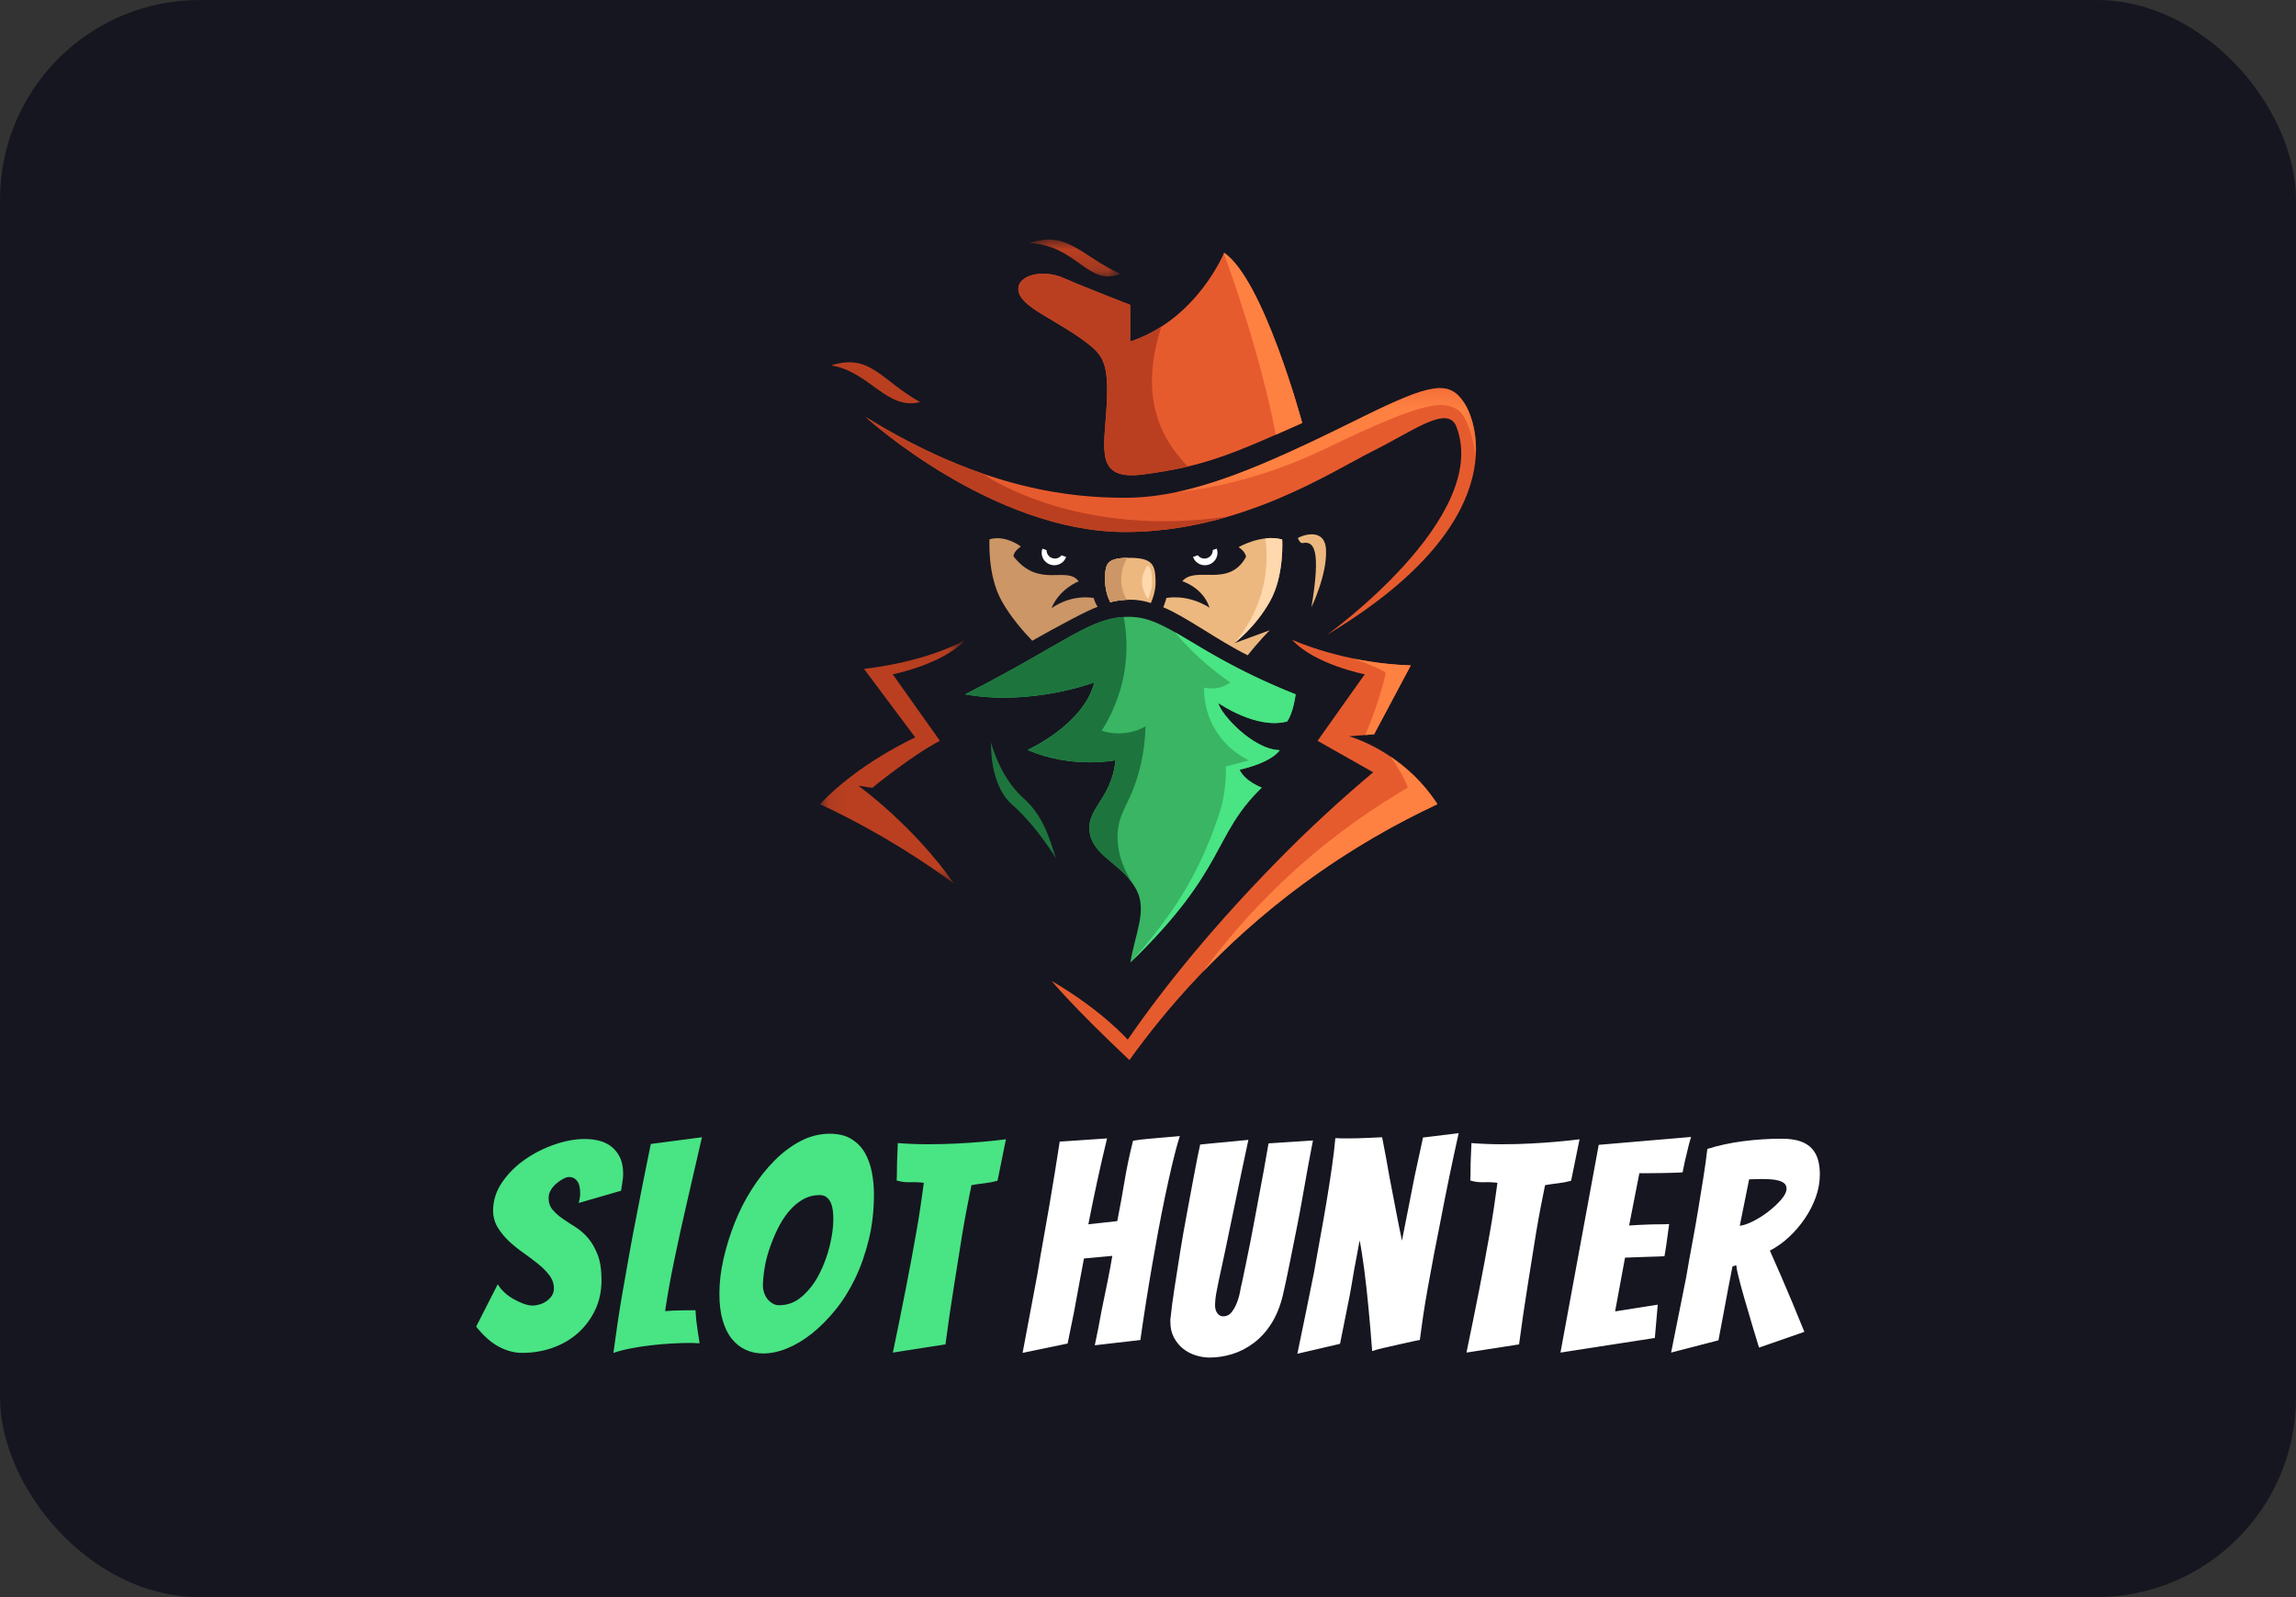
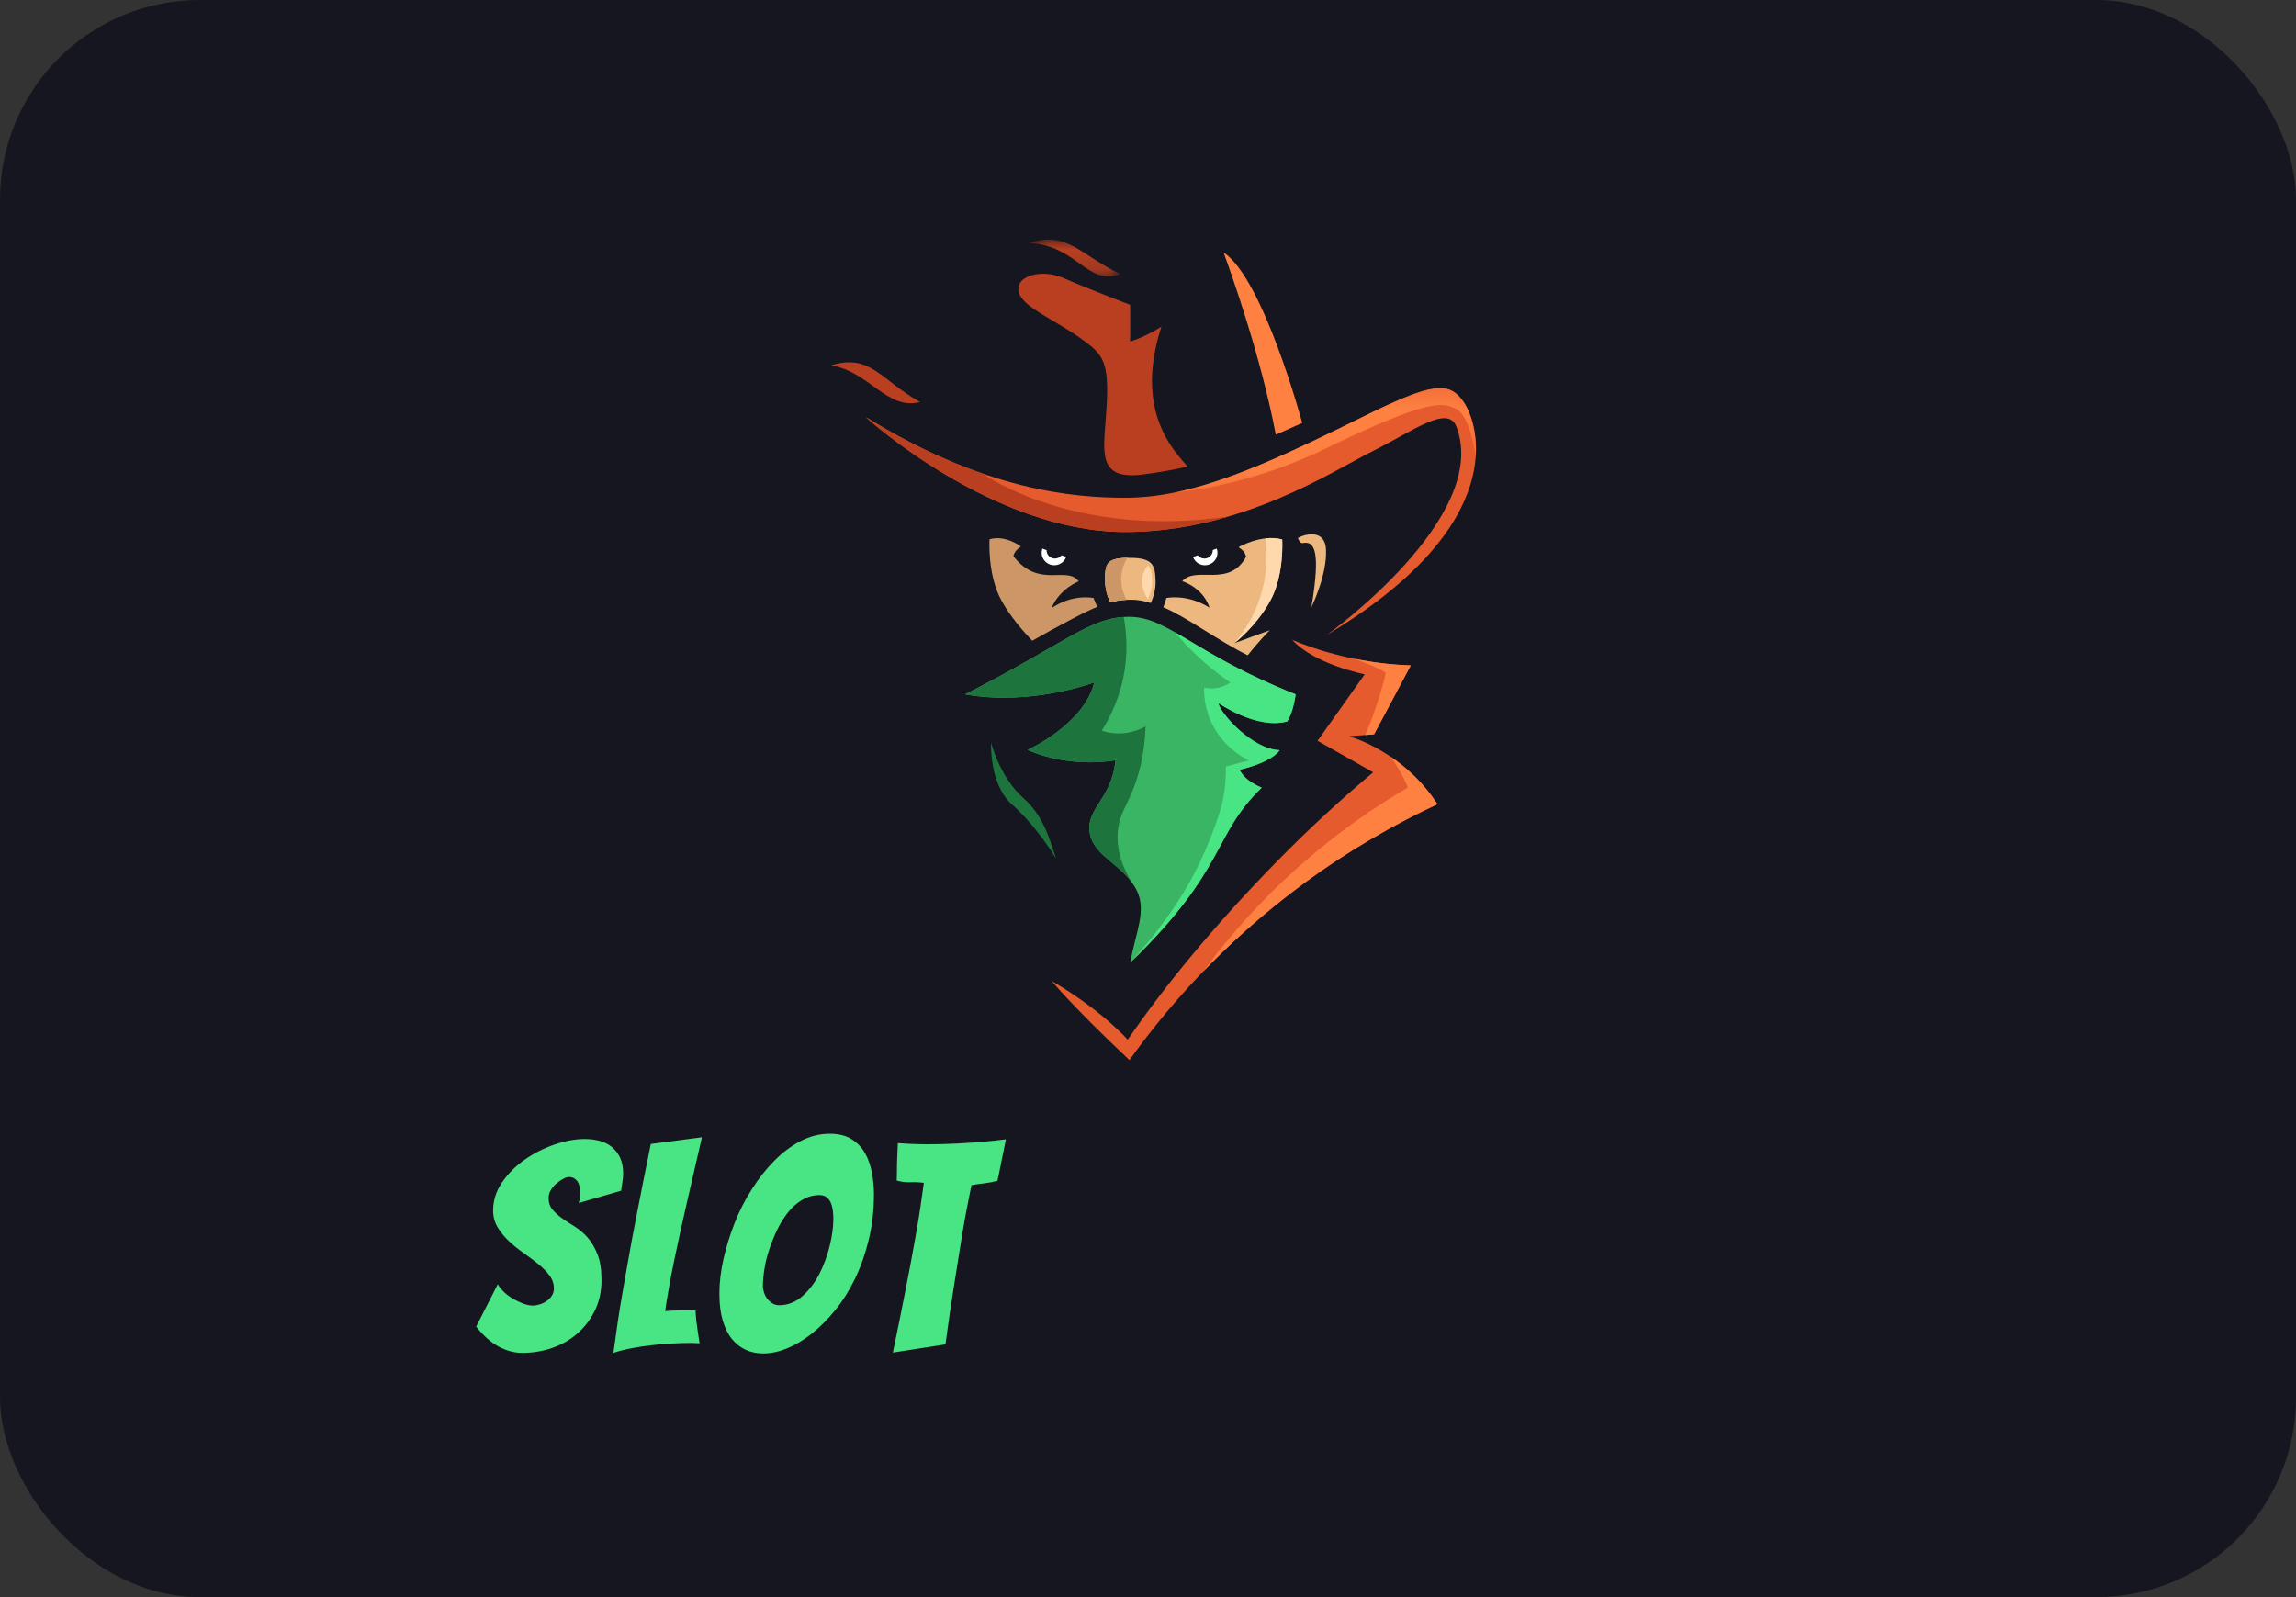
<svg xmlns="http://www.w3.org/2000/svg" width="115" height="80" viewBox="0 0 115 80" fill="none">
  <rect x="0" y="0" width="115" height="80" fill="#333333" stroke="none" />
  <rect width="115" height="80" rx="10" fill="#161620" />
-   <path fill-rule="evenodd" clip-rule="evenodd" d="M56.606 17.109V15.271C56.606 15.271 54.378 14.413 53.264 13.923C52.149 13.433 50.759 13.83 51.044 14.691C51.292 15.434 52.914 16.042 54.3 17.071C55.234 17.764 55.553 18.126 55.429 20.332C55.305 22.537 54.82 24.092 57.286 23.762C60.301 23.359 61.66 22.778 65.225 21.187C65.225 21.187 63.292 14.009 61.311 12.661C61.311 12.661 59.949 16.006 56.606 17.109Z" fill="#E65B2E" />
  <path fill-rule="evenodd" clip-rule="evenodd" d="M68.74 22.605C70.801 21.583 72.516 20.247 72.95 21.38C74.683 25.913 66.476 31.792 66.476 31.792C75.706 26.251 74.064 21.258 73.321 20.155C72.578 19.052 71.712 19.175 68.245 20.89C63.383 23.296 59.794 24.933 56.359 24.933C53.76 24.933 49.303 24.565 43.36 20.89C43.36 20.89 49.674 26.648 56.359 26.648C62.167 26.648 66.76 23.588 68.74 22.605Z" fill="#E65B2E" />
  <path fill-rule="evenodd" clip-rule="evenodd" d="M41.627 18.301C43.608 17.688 44.104 19.036 46.084 20.138C44.437 20.578 43.551 18.612 41.627 18.301Z" fill="#BA3F20" />
  <mask id="mask0_6_1926" style="mask-type:alpha" maskUnits="userSpaceOnUse" x="51" y="12" width="6" height="2">
    <path d="M51.544 12H56.113V13.843H51.544V12Z" fill="white" />
  </mask>
  <g mask="url(#mask0_6_1926)">
    <path fill-rule="evenodd" clip-rule="evenodd" d="M51.545 12.177C53.459 11.541 54.064 12.751 56.114 13.723C54.449 14.359 53.954 12.276 51.545 12.177Z" fill="#BA3F20" />
  </g>
  <path fill-rule="evenodd" clip-rule="evenodd" d="M57.88 29.117C57.891 29.531 57.766 29.924 57.643 30.207C57.31 30.098 56.98 30.038 56.626 30.038C56.27 30.038 55.941 30.08 55.611 30.164C55.477 29.9 55.354 29.527 55.354 29.063C55.354 28.263 55.383 27.942 56.576 27.942C57.77 27.942 57.859 28.323 57.88 29.117Z" fill="#ECB87F" />
  <path fill-rule="evenodd" clip-rule="evenodd" d="M56.157 29.036C56.16 29.462 56.295 29.804 56.43 30.043C56.148 30.055 55.879 30.096 55.61 30.164C55.477 29.9 55.354 29.527 55.354 29.063C55.354 28.288 55.381 27.963 56.463 27.943C56.315 28.187 56.154 28.562 56.157 29.036Z" fill="#ECB87F" />
  <path fill-rule="evenodd" clip-rule="evenodd" d="M56.557 30.896C58.521 30.896 59.746 32.729 64.894 34.779C64.894 34.779 64.783 35.703 64.467 36.138C62.93 36.552 61.022 35.215 61.022 35.215C61.115 35.731 62.736 37.544 64.093 37.575C64.093 37.575 63.795 38.156 62.086 38.555C62.373 39.157 63.198 39.452 63.198 39.452C60.707 41.855 61.476 43.505 56.617 48.211C56.848 46.782 57.471 45.612 56.919 44.565C56.283 43.359 54.977 42.979 54.633 41.937C54.234 40.524 55.67 40.158 55.871 38.08C55.871 38.08 53.694 38.528 51.471 37.564C51.471 37.564 54.298 36.287 54.809 34.182C54.809 34.182 51.642 35.379 48.341 34.779C53.454 32.172 54.594 30.896 56.557 30.896Z" fill="#3AB563" />
  <path fill-rule="evenodd" clip-rule="evenodd" d="M49.64 37.19C49.64 37.19 50.061 38.917 51.265 39.983C52.255 40.858 52.562 41.997 52.892 42.998C52.892 42.998 51.946 41.409 50.685 40.293C49.538 39.278 49.64 37.19 49.64 37.19Z" fill="#1D753D" />
  <path fill-rule="evenodd" clip-rule="evenodd" d="M64.716 32.045C64.716 32.045 67.282 33.229 70.663 33.329L68.825 36.78L67.565 36.88C67.565 36.88 70.256 37.597 71.997 40.28C69.991 41.218 67.678 42.502 65.283 44.266C61.193 47.276 58.393 50.557 56.57 53.1C53.693 50.387 52.671 49.134 52.671 49.134C55.21 50.615 56.484 52.078 56.484 52.078C58.399 49.291 60.906 46.265 63.948 43.158C65.59 41.48 67.217 39.995 68.779 38.684C67.851 38.158 66.922 37.633 65.993 37.107L68.356 33.776C68.356 33.776 65.843 33.286 64.716 32.045Z" fill="#E65B2E" />
  <mask id="mask1_6_1926" style="mask-type:alpha" maskUnits="userSpaceOnUse" x="41" y="32" width="8" height="13">
-     <path d="M41.072 32.046H48.353V44.266H41.072V32.046Z" fill="white" />
-   </mask>
+     </mask>
  <g mask="url(#mask1_6_1926)">
    <path fill-rule="evenodd" clip-rule="evenodd" d="M48.354 32.045C48.354 32.045 46.657 33.097 43.277 33.507L45.842 36.937C45.842 36.937 42.982 38.233 41.073 40.28C43.079 41.219 45.392 42.503 47.787 44.266C45.749 41.338 42.994 39.358 42.994 39.358L43.69 39.463C43.69 39.463 45.654 37.847 47.077 37.107L44.714 33.776C44.714 33.776 47.227 33.286 48.354 32.045Z" fill="#BA3F20" />
  </g>
  <path fill-rule="evenodd" clip-rule="evenodd" d="M65.006 26.95C65.193 26.827 66.36 26.384 66.416 27.535C66.478 28.798 65.685 30.417 65.685 30.417C66.165 27.545 65.829 27.082 65.238 27.204C65.105 27.224 65.006 26.95 65.006 26.95Z" fill="#ECB87F" />
  <path fill-rule="evenodd" clip-rule="evenodd" d="M65.225 21.186C64.747 21.399 64.309 21.596 63.902 21.774C63.159 17.867 61.666 13.681 61.299 12.685C61.308 12.669 61.312 12.662 61.312 12.662C63.293 14.009 65.225 21.186 65.225 21.186Z" fill="#FF8142" />
  <path fill-rule="evenodd" clip-rule="evenodd" d="M59.487 23.369C58.825 23.525 58.119 23.65 57.286 23.762C54.82 24.092 55.305 22.536 55.429 20.331C55.553 18.126 55.234 17.763 54.3 17.071C52.915 16.042 51.292 15.434 51.045 14.69C50.759 13.83 52.15 13.433 53.264 13.924C54.378 14.414 56.606 15.271 56.606 15.271V17.109C57.187 16.918 57.707 16.658 58.172 16.36C57.733 17.746 57.192 20.103 58.641 22.313C58.82 22.588 59.16 23.024 59.487 23.369Z" fill="#BA3F20" />
  <mask id="mask2_6_1926" style="mask-type:alpha" maskUnits="userSpaceOnUse" x="58" y="19" width="16" height="6">
    <path d="M58.848 19.44H73.928V24.667H58.848V19.44Z" fill="white" />
  </mask>
  <g mask="url(#mask2_6_1926)">
    <path fill-rule="evenodd" clip-rule="evenodd" d="M72.896 20.456C72.24 20.163 71.582 19.95 66.388 22.472C62.359 24.429 58.848 24.667 58.848 24.667L58.849 24.665C61.571 24.112 64.538 22.724 68.245 20.889C71.711 19.174 72.578 19.052 73.321 20.154C73.601 20.57 74.008 21.538 73.914 22.879C73.914 22.879 73.675 20.803 72.896 20.456Z" fill="#FF8142" />
  </g>
  <path fill-rule="evenodd" clip-rule="evenodd" d="M61.541 25.869C59.971 26.332 58.227 26.648 56.359 26.648C49.778 26.648 43.556 21.069 43.364 20.893C45.513 22.221 47.467 23.117 49.209 23.72C49.209 23.72 49.211 23.72 49.212 23.721C49.331 23.807 53.841 26.991 61.541 25.869Z" fill="#BA3F20" />
  <path fill-rule="evenodd" clip-rule="evenodd" d="M56.157 29.036C56.16 29.462 56.295 29.804 56.43 30.043C56.148 30.055 55.879 30.096 55.61 30.164C55.477 29.9 55.354 29.527 55.354 29.063C55.354 28.288 55.381 27.963 56.463 27.943C56.315 28.187 56.154 28.562 56.157 29.036Z" fill="#CC9666" />
  <path fill-rule="evenodd" clip-rule="evenodd" d="M61.023 35.215C61.115 35.732 62.737 37.544 64.094 37.576C64.094 37.576 63.795 38.156 62.087 38.556C62.374 39.157 63.199 39.451 63.199 39.451C60.708 41.855 61.477 43.505 56.618 48.211C57.251 47.519 58.692 45.872 59.753 43.879C60.255 42.936 60.6 42.05 60.727 41.72C61.134 40.668 61.238 40.147 61.276 39.941C61.392 39.309 61.408 38.771 61.4 38.393C61.784 38.291 62.169 38.189 62.553 38.087C62.224 37.927 61.369 37.454 60.803 36.437C60.336 35.598 60.302 34.809 60.309 34.44C60.442 34.472 60.648 34.503 60.896 34.471C61.249 34.426 61.5 34.274 61.626 34.186C60.872 33.67 60.055 33.003 59.267 32.146C59.119 31.985 58.979 31.825 58.846 31.667C60.118 32.389 61.795 33.546 64.895 34.78C64.895 34.78 64.783 35.704 64.468 36.139C62.93 36.553 61.023 35.215 61.023 35.215Z" fill="#49E484" />
  <path fill-rule="evenodd" clip-rule="evenodd" d="M56.006 41.489C55.854 42.579 56.288 43.546 56.691 44.2C56.011 43.269 54.94 42.866 54.633 41.937C54.234 40.524 55.671 40.158 55.871 38.08C55.871 38.08 53.695 38.529 51.471 37.564C51.471 37.564 54.297 36.288 54.809 34.183C54.809 34.183 51.642 35.379 48.341 34.78C53.209 32.297 54.475 31.021 56.28 30.906H56.282C56.397 31.507 56.486 32.35 56.363 33.34C56.173 34.853 55.579 35.975 55.183 36.6C55.409 36.674 55.83 36.779 56.355 36.718C56.824 36.663 57.177 36.496 57.378 36.382C57.337 37.802 57.029 38.852 56.746 39.56C56.408 40.409 56.106 40.765 56.006 41.489Z" fill="#1D753D" />
  <path fill-rule="evenodd" clip-rule="evenodd" d="M71.997 40.281C69.99 41.219 67.677 42.503 65.282 44.266C63.994 45.213 62.834 46.188 61.793 47.159C61.72 47.226 61.648 47.293 61.577 47.361C61.506 47.428 61.434 47.495 61.364 47.564C61.268 47.656 61.174 47.748 61.08 47.84C60.986 47.93 60.894 48.022 60.802 48.114C60.711 48.206 60.62 48.297 60.53 48.389C60.442 48.478 60.355 48.569 60.268 48.658C61.488 46.999 63.067 45.171 65.084 43.383C66.99 41.693 68.867 40.413 70.516 39.451C70.516 39.451 70.278 38.777 69.648 37.9C70.395 38.405 71.223 39.133 71.915 40.157C71.948 40.205 71.975 40.246 71.997 40.281ZM70.662 33.329L68.824 36.78L68.379 36.816C68.674 36.168 69.193 34.728 69.411 33.706C69.411 33.706 69.24 33.509 67.817 32.993C68.33 33.099 68.892 33.189 69.49 33.25C69.866 33.29 70.259 33.317 70.662 33.329Z" fill="#FF8142" />
  <path fill-rule="evenodd" clip-rule="evenodd" d="M54.977 30.397C54.529 30.534 52.805 31.467 51.702 32.095C51.275 31.653 50.628 30.919 50.175 30.11C49.443 28.805 49.563 27.012 49.563 27.012C50.373 26.78 51.133 27.376 51.133 27.376C50.762 27.621 50.762 27.866 50.762 27.866C52.045 29.513 53.429 28.314 54.028 29.118C54.028 29.118 53.059 29.494 52.671 30.461C53.748 29.721 54.778 29.956 54.778 29.956C54.846 30.207 54.977 30.397 54.977 30.397Z" fill="#CC9666" />
  <path fill-rule="evenodd" clip-rule="evenodd" d="M61.827 32.217L63.596 31.57C63.565 31.6 63.018 32.158 62.495 32.824C60.993 32.079 59.37 30.868 58.266 30.419C58.266 30.419 58.385 30.124 58.418 29.956C58.418 29.956 59.439 29.72 60.582 30.439C60.252 29.421 59.216 29.113 59.216 29.113C59.908 28.314 61.541 29.47 62.409 27.897C62.409 27.897 62.409 27.652 62.037 27.407C62.037 27.407 63.181 26.74 64.221 27.023C64.221 27.023 64.341 28.817 63.609 30.121C62.878 31.427 61.827 32.217 61.827 32.217Z" fill="#ECB87F" />
  <path fill-rule="evenodd" clip-rule="evenodd" d="M63.608 30.122C62.899 31.387 61.891 32.166 61.828 32.214C62.256 31.709 63.011 30.678 63.313 29.174C63.489 28.301 63.454 27.517 63.38 26.97C63.658 26.929 63.951 26.95 64.209 27.021C64.212 27.021 64.216 27.022 64.22 27.023C64.22 27.023 64.34 28.817 63.608 30.122ZM57.705 29.091C57.714 29.436 57.61 29.765 57.508 30.001C57.465 29.986 57.056 29.389 57.253 28.774C57.313 28.586 57.4 28.431 57.489 28.314C57.669 28.474 57.696 28.732 57.705 29.091Z" fill="#FFD8AD" />
  <path fill-rule="evenodd" clip-rule="evenodd" d="M53.401 27.897C53.285 28.223 52.924 28.393 52.595 28.278C52.266 28.163 52.093 27.807 52.21 27.482L52.419 27.555V27.564C52.419 27.793 52.607 27.978 52.838 27.978C52.973 27.978 53.093 27.914 53.169 27.816L53.401 27.897ZM60.559 28.278C60.23 28.393 59.87 28.223 59.754 27.897L59.994 27.814C60.069 27.914 60.191 27.978 60.327 27.978C60.557 27.978 60.744 27.793 60.744 27.564C60.744 27.56 60.744 27.555 60.743 27.551L60.944 27.481C61.061 27.807 60.889 28.163 60.559 28.278Z" fill="white" />
  <path d="M26.148 67.766C26.704 67.766 27.223 67.678 27.706 67.502C28.189 67.327 28.609 67.078 28.965 66.756C29.321 66.434 29.604 66.051 29.814 65.607C30.024 65.163 30.128 64.668 30.128 64.121C30.128 63.604 30.063 63.177 29.931 62.841C29.799 62.504 29.636 62.224 29.441 61.999C29.245 61.775 29.033 61.592 28.804 61.45C28.575 61.309 28.362 61.17 28.167 61.033C27.972 60.897 27.809 60.75 27.677 60.594C27.545 60.438 27.479 60.243 27.479 60.009C27.479 59.862 27.518 59.726 27.596 59.599C27.674 59.472 27.77 59.362 27.882 59.27C27.994 59.177 28.106 59.101 28.218 59.043C28.331 58.984 28.426 58.955 28.504 58.955C28.67 58.955 28.804 59.021 28.906 59.153C29.009 59.284 29.06 59.496 29.06 59.789C29.06 59.867 29.053 59.945 29.038 60.023C29.023 60.101 29.006 60.179 28.987 60.258L31.109 59.643C31.129 59.487 31.151 59.34 31.175 59.204C31.199 59.067 31.212 58.931 31.212 58.794C31.212 58.472 31.16 58.204 31.058 57.989C30.955 57.774 30.819 57.596 30.648 57.455C30.477 57.313 30.275 57.211 30.041 57.147C29.806 57.084 29.558 57.052 29.294 57.052C28.816 57.052 28.309 57.145 27.772 57.33C27.235 57.516 26.74 57.767 26.287 58.084C25.833 58.401 25.455 58.779 25.152 59.218C24.85 59.657 24.698 60.131 24.698 60.638C24.698 60.95 24.777 61.233 24.933 61.487C25.089 61.741 25.277 61.97 25.496 62.175C25.716 62.38 25.957 62.575 26.221 62.76C26.484 62.946 26.728 63.129 26.952 63.309C27.177 63.49 27.365 63.68 27.516 63.88C27.667 64.08 27.743 64.297 27.743 64.531C27.743 64.668 27.711 64.787 27.648 64.89C27.584 64.992 27.499 65.083 27.392 65.161C27.284 65.239 27.167 65.297 27.04 65.336C26.913 65.375 26.791 65.395 26.674 65.395C26.538 65.395 26.384 65.363 26.213 65.3C26.043 65.236 25.872 65.156 25.701 65.058C25.53 64.961 25.377 64.846 25.24 64.714C25.103 64.582 25.001 64.453 24.933 64.326L23.85 66.449C24.211 66.907 24.586 67.241 24.977 67.451C25.367 67.661 25.757 67.766 26.148 67.766ZM30.724 67.766C30.987 67.678 31.282 67.602 31.609 67.539C31.936 67.475 32.27 67.424 32.612 67.385C32.953 67.346 33.292 67.317 33.629 67.297C33.965 67.278 34.285 67.268 34.587 67.268C34.666 67.268 34.741 67.271 34.814 67.275L34.926 67.281L35.041 67.283C35.032 67.244 35.019 67.168 35.005 67.056C34.99 66.944 34.971 66.814 34.946 66.668C34.922 66.522 34.9 66.358 34.88 66.178C34.861 65.997 34.846 65.814 34.836 65.629C34.622 65.629 34.375 65.631 34.097 65.636C33.819 65.641 33.558 65.653 33.314 65.673C33.363 65.331 33.426 64.941 33.505 64.502C33.583 64.063 33.67 63.609 33.768 63.141C33.865 62.672 33.968 62.192 34.075 61.699C34.183 61.206 34.29 60.731 34.397 60.272C34.641 59.199 34.895 58.096 35.158 56.965L32.597 57.301C32.324 58.628 32.065 59.931 31.821 61.209C31.714 61.745 31.609 62.307 31.507 62.892C31.404 63.477 31.302 64.058 31.199 64.634C31.097 65.209 31.007 65.766 30.929 66.302C30.851 66.839 30.782 67.327 30.724 67.766ZM38.227 67.795C38.608 67.795 39.008 67.71 39.427 67.539C39.847 67.368 40.261 67.119 40.671 66.793C41.081 66.466 41.474 66.07 41.849 65.607C42.225 65.144 42.554 64.617 42.837 64.026C43.12 63.436 43.347 62.787 43.518 62.08C43.689 61.372 43.774 60.619 43.774 59.819C43.774 59.458 43.74 59.096 43.672 58.735C43.603 58.374 43.489 58.05 43.328 57.762C43.167 57.474 42.942 57.24 42.654 57.06C42.367 56.879 42.003 56.789 41.564 56.789C41.057 56.789 40.569 56.911 40.1 57.155C39.632 57.399 39.193 57.728 38.783 58.143C38.373 58.557 37.998 59.033 37.656 59.57C37.315 60.106 37.027 60.672 36.793 61.267C36.559 61.863 36.373 62.463 36.236 63.068C36.1 63.673 36.032 64.248 36.032 64.795C36.032 65.322 36.088 65.773 36.2 66.148C36.312 66.524 36.466 66.832 36.661 67.071C36.856 67.31 37.085 67.49 37.349 67.612C37.612 67.734 37.905 67.795 38.227 67.795ZM39.017 65.38C38.9 65.38 38.791 65.348 38.688 65.285C38.586 65.222 38.5 65.146 38.432 65.058C38.364 64.97 38.31 64.868 38.271 64.751C38.232 64.634 38.212 64.522 38.212 64.414C38.212 64.18 38.237 63.902 38.286 63.58C38.334 63.258 38.415 62.929 38.527 62.592C38.639 62.255 38.773 61.924 38.93 61.597C39.086 61.27 39.269 60.977 39.478 60.719C39.688 60.46 39.925 60.253 40.188 60.097C40.452 59.94 40.739 59.862 41.052 59.862C41.208 59.862 41.332 59.904 41.425 59.987C41.518 60.07 41.586 60.17 41.63 60.287C41.674 60.404 41.703 60.531 41.718 60.667C41.732 60.804 41.74 60.931 41.74 61.048C41.74 61.458 41.679 61.911 41.557 62.409C41.435 62.907 41.262 63.375 41.037 63.814C40.813 64.253 40.53 64.624 40.188 64.926C39.847 65.229 39.456 65.38 39.017 65.38ZM44.721 67.751L47.355 67.341C47.492 66.307 47.638 65.307 47.794 64.341C47.862 63.931 47.931 63.502 47.999 63.053C48.067 62.604 48.138 62.163 48.211 61.728C48.284 61.294 48.36 60.875 48.438 60.47C48.516 60.065 48.589 59.697 48.658 59.365C48.872 59.326 49.089 59.294 49.309 59.27C49.529 59.245 49.746 59.204 49.96 59.145C49.999 58.979 50.041 58.779 50.085 58.545C50.129 58.311 50.175 58.082 50.224 57.857L50.385 57.067C50.004 57.116 49.616 57.157 49.221 57.191C48.826 57.225 48.397 57.255 47.933 57.279C47.47 57.303 46.989 57.316 46.492 57.316C46.238 57.316 45.984 57.311 45.73 57.301C45.477 57.291 45.223 57.277 44.969 57.257C44.96 57.511 44.95 57.75 44.94 57.974C44.93 58.179 44.925 58.384 44.925 58.589C44.925 58.794 44.921 58.974 44.911 59.131C45.135 59.199 45.362 59.228 45.591 59.218C45.821 59.209 46.047 59.218 46.272 59.248C46.223 59.609 46.167 60.006 46.104 60.441C46.04 60.875 45.967 61.324 45.884 61.787C45.801 62.251 45.716 62.721 45.628 63.199C45.54 63.678 45.452 64.136 45.364 64.575C45.16 65.619 44.945 66.678 44.721 67.751Z" fill="#49E484" />
-   <path d="M51.219 67.766L53.473 67.298L53.795 65.717C53.873 65.278 53.958 64.814 54.051 64.326C54.144 63.839 54.224 63.409 54.292 63.038L55.712 62.907C55.654 63.268 55.573 63.702 55.471 64.209C55.368 64.717 55.268 65.205 55.17 65.673C55.073 66.229 54.961 66.8 54.834 67.385L57.117 67.122C57.302 65.824 57.502 64.556 57.717 63.317C57.805 62.799 57.903 62.253 58.01 61.677C58.117 61.102 58.229 60.533 58.346 59.972C58.464 59.411 58.583 58.87 58.705 58.348C58.827 57.826 58.956 57.345 59.093 56.906C59.093 56.906 59.012 56.913 58.851 56.928C58.69 56.943 58.493 56.96 58.259 56.979C58.025 56.999 57.771 57.021 57.498 57.045C57.224 57.069 56.976 57.101 56.751 57.14C56.575 57.833 56.434 58.504 56.327 59.153C56.219 59.801 56.097 60.472 55.961 61.165L54.512 61.326C54.648 60.623 54.797 59.901 54.958 59.16C55.119 58.418 55.283 57.706 55.449 57.023L53.078 57.184C53.009 57.633 52.931 58.128 52.843 58.67C52.755 59.211 52.663 59.77 52.565 60.346C52.468 60.921 52.365 61.504 52.258 62.094C52.151 62.685 52.053 63.253 51.965 63.8C51.721 65.097 51.472 66.419 51.219 67.766ZM60.581 68C60.961 68 61.342 67.942 61.722 67.825C62.103 67.707 62.462 67.522 62.798 67.268C63.135 67.015 63.428 66.693 63.676 66.302C63.925 65.912 64.118 65.439 64.254 64.883C64.362 64.414 64.472 63.9 64.584 63.339C64.696 62.778 64.811 62.207 64.928 61.626C65.045 61.045 65.15 60.487 65.243 59.95C65.335 59.414 65.421 58.935 65.499 58.516C65.577 58.096 65.64 57.76 65.689 57.506C65.738 57.252 65.762 57.126 65.762 57.126L63.537 57.272C63.381 58.189 63.22 59.077 63.054 59.936C62.986 60.306 62.915 60.687 62.842 61.077C62.769 61.468 62.696 61.85 62.623 62.226C62.55 62.602 62.476 62.963 62.403 63.309C62.33 63.656 62.264 63.97 62.206 64.253C62.176 64.361 62.145 64.509 62.11 64.7C62.076 64.89 62.023 65.078 61.949 65.263C61.876 65.448 61.786 65.607 61.679 65.739C61.571 65.871 61.435 65.936 61.269 65.936C61.152 65.936 61.054 65.885 60.976 65.783C60.898 65.68 60.859 65.551 60.859 65.395C60.859 65.2 60.881 64.983 60.925 64.744C60.969 64.504 61.008 64.307 61.042 64.151C61.076 63.995 61.12 63.792 61.174 63.543C61.227 63.295 61.291 62.999 61.364 62.658C61.437 62.316 61.515 61.941 61.598 61.531C61.681 61.121 61.766 60.711 61.854 60.302C62.049 59.345 62.274 58.277 62.528 57.096C62.235 57.126 61.937 57.155 61.635 57.184C61.391 57.204 61.127 57.228 60.844 57.257C60.561 57.286 60.318 57.311 60.113 57.33C60.093 57.408 60.049 57.616 59.981 57.953C59.913 58.289 59.832 58.711 59.739 59.218C59.647 59.726 59.542 60.289 59.425 60.909C59.308 61.529 59.2 62.146 59.103 62.76C59.005 63.375 58.912 63.965 58.825 64.531C58.737 65.097 58.673 65.58 58.634 65.98C58.625 66.019 58.62 66.058 58.62 66.097V66.215C58.62 66.517 58.681 66.78 58.803 67.005C58.925 67.229 59.078 67.415 59.264 67.561C59.449 67.707 59.659 67.817 59.893 67.89C60.127 67.963 60.356 68 60.581 68ZM64.981 67.81L67.118 67.312C67.265 66.6 67.401 65.917 67.528 65.263C67.587 64.99 67.64 64.704 67.689 64.407C67.738 64.109 67.787 63.824 67.835 63.551C67.884 63.278 67.933 63.019 67.982 62.775C68.031 62.531 68.07 62.316 68.099 62.131C68.138 62.316 68.177 62.536 68.216 62.79C68.255 63.043 68.294 63.317 68.333 63.609C68.372 63.902 68.409 64.207 68.443 64.524C68.477 64.841 68.509 65.151 68.538 65.453C68.606 66.156 68.67 66.897 68.728 67.678C68.855 67.629 69.048 67.576 69.306 67.517L70.082 67.341C70.341 67.283 70.57 67.232 70.77 67.188C70.97 67.144 71.085 67.122 71.114 67.122C71.153 66.81 71.207 66.422 71.275 65.958C71.343 65.495 71.426 64.992 71.524 64.451C71.621 63.909 71.726 63.343 71.838 62.753C71.951 62.163 72.065 61.58 72.182 61.004C72.436 59.667 72.729 58.252 73.061 56.76L71.275 56.979C71.129 57.652 70.987 58.306 70.85 58.94C70.792 59.223 70.736 59.509 70.682 59.797C70.629 60.084 70.572 60.37 70.514 60.653C70.455 60.936 70.402 61.206 70.353 61.465C70.304 61.724 70.26 61.95 70.221 62.146C70.133 61.736 70.033 61.238 69.921 60.653C69.809 60.067 69.699 59.497 69.592 58.94C69.484 58.306 69.362 57.648 69.226 56.965C69.001 56.974 68.792 56.984 68.597 56.994C68.401 57.004 68.206 57.011 68.011 57.016C67.816 57.021 67.65 57.023 67.513 57.023H67.206C67.118 57.023 67.011 57.018 66.884 57.008C66.845 57.447 66.787 57.938 66.709 58.479C66.63 59.021 66.543 59.587 66.445 60.177C66.347 60.767 66.243 61.365 66.13 61.97C66.018 62.575 65.913 63.16 65.816 63.726C65.552 65.044 65.274 66.405 64.981 67.81ZM73.451 67.751L76.085 67.341C76.222 66.307 76.368 65.307 76.524 64.341C76.593 63.931 76.661 63.502 76.729 63.053C76.798 62.604 76.868 62.163 76.942 61.729C77.015 61.294 77.09 60.875 77.168 60.47C77.246 60.065 77.32 59.697 77.388 59.365C77.603 59.326 77.82 59.294 78.039 59.27C78.259 59.245 78.476 59.204 78.691 59.145C78.73 58.979 78.771 58.779 78.815 58.545C78.859 58.311 78.905 58.082 78.954 57.857L79.115 57.067C78.734 57.116 78.347 57.157 77.951 57.191C77.556 57.226 77.127 57.255 76.663 57.279C76.2 57.304 75.719 57.316 75.222 57.316C74.968 57.316 74.714 57.311 74.461 57.301C74.207 57.291 73.953 57.277 73.7 57.257C73.69 57.511 73.68 57.75 73.67 57.974C73.661 58.179 73.656 58.384 73.656 58.589C73.656 58.794 73.651 58.975 73.641 59.131C73.865 59.199 74.092 59.228 74.322 59.218C74.551 59.209 74.778 59.218 75.002 59.248C74.954 59.609 74.897 60.006 74.834 60.441C74.77 60.875 74.697 61.324 74.614 61.787C74.531 62.251 74.446 62.721 74.358 63.2C74.27 63.678 74.183 64.136 74.095 64.575C73.89 65.619 73.675 66.678 73.451 67.751ZM78.159 67.751L82.886 67.019L83.032 65.351L80.896 65.688L81.393 62.995C81.696 62.985 81.974 62.975 82.228 62.965C82.452 62.956 82.674 62.948 82.894 62.943C83.113 62.938 83.272 62.931 83.369 62.921C83.418 62.648 83.459 62.38 83.494 62.116C83.528 61.853 83.564 61.585 83.603 61.311C83.496 61.321 83.33 61.326 83.106 61.326C82.881 61.326 82.662 61.331 82.447 61.341C82.184 61.35 81.901 61.365 81.598 61.385L82.111 58.765H82.659C82.869 58.765 83.076 58.762 83.281 58.758C83.486 58.753 83.679 58.748 83.859 58.743C84.04 58.738 84.179 58.731 84.277 58.721C84.306 58.565 84.342 58.387 84.386 58.187C84.43 57.987 84.477 57.794 84.525 57.608C84.574 57.384 84.633 57.165 84.701 56.95L80.076 57.345L78.159 67.751ZM83.701 67.751L86.072 67.137C86.16 66.668 86.248 66.205 86.335 65.746C86.404 65.356 86.479 64.951 86.562 64.531C86.645 64.112 86.716 63.746 86.775 63.434L86.965 63.375C86.975 63.482 86.999 63.621 87.038 63.792C87.077 63.963 87.126 64.156 87.184 64.37C87.243 64.585 87.306 64.812 87.374 65.051C87.443 65.29 87.511 65.522 87.579 65.746C87.736 66.293 87.911 66.878 88.106 67.502L90.375 66.712C90.17 66.224 89.97 65.736 89.775 65.249C89.599 64.829 89.411 64.387 89.211 63.924C89.011 63.461 88.823 63.034 88.648 62.643C88.989 62.468 89.309 62.241 89.606 61.963C89.904 61.685 90.168 61.377 90.397 61.041C90.626 60.704 90.809 60.348 90.946 59.972C91.082 59.597 91.151 59.214 91.151 58.823C91.151 58.56 91.121 58.321 91.063 58.106C91.004 57.892 90.904 57.704 90.763 57.543C90.621 57.382 90.426 57.257 90.177 57.169C89.928 57.082 89.614 57.038 89.233 57.038C88.599 57.038 87.96 57.079 87.316 57.162C86.672 57.245 86.072 57.374 85.516 57.55C85.467 57.979 85.401 58.455 85.318 58.977C85.235 59.499 85.147 60.041 85.055 60.602C84.962 61.163 84.862 61.729 84.755 62.299C84.647 62.87 84.55 63.419 84.462 63.946C84.218 65.185 83.964 66.454 83.701 67.751ZM87.14 61.399L87.609 59.072C87.697 59.072 87.796 59.07 87.909 59.065C88.021 59.06 88.131 59.057 88.238 59.057C88.394 59.057 88.545 59.062 88.692 59.072C88.838 59.082 88.972 59.104 89.094 59.138C89.216 59.172 89.311 59.221 89.38 59.284C89.448 59.348 89.482 59.433 89.482 59.541C89.482 59.697 89.394 59.877 89.219 60.082C89.043 60.287 88.833 60.484 88.589 60.675C88.345 60.865 88.089 61.029 87.821 61.165C87.553 61.302 87.326 61.38 87.14 61.399Z" fill="white" />
</svg>